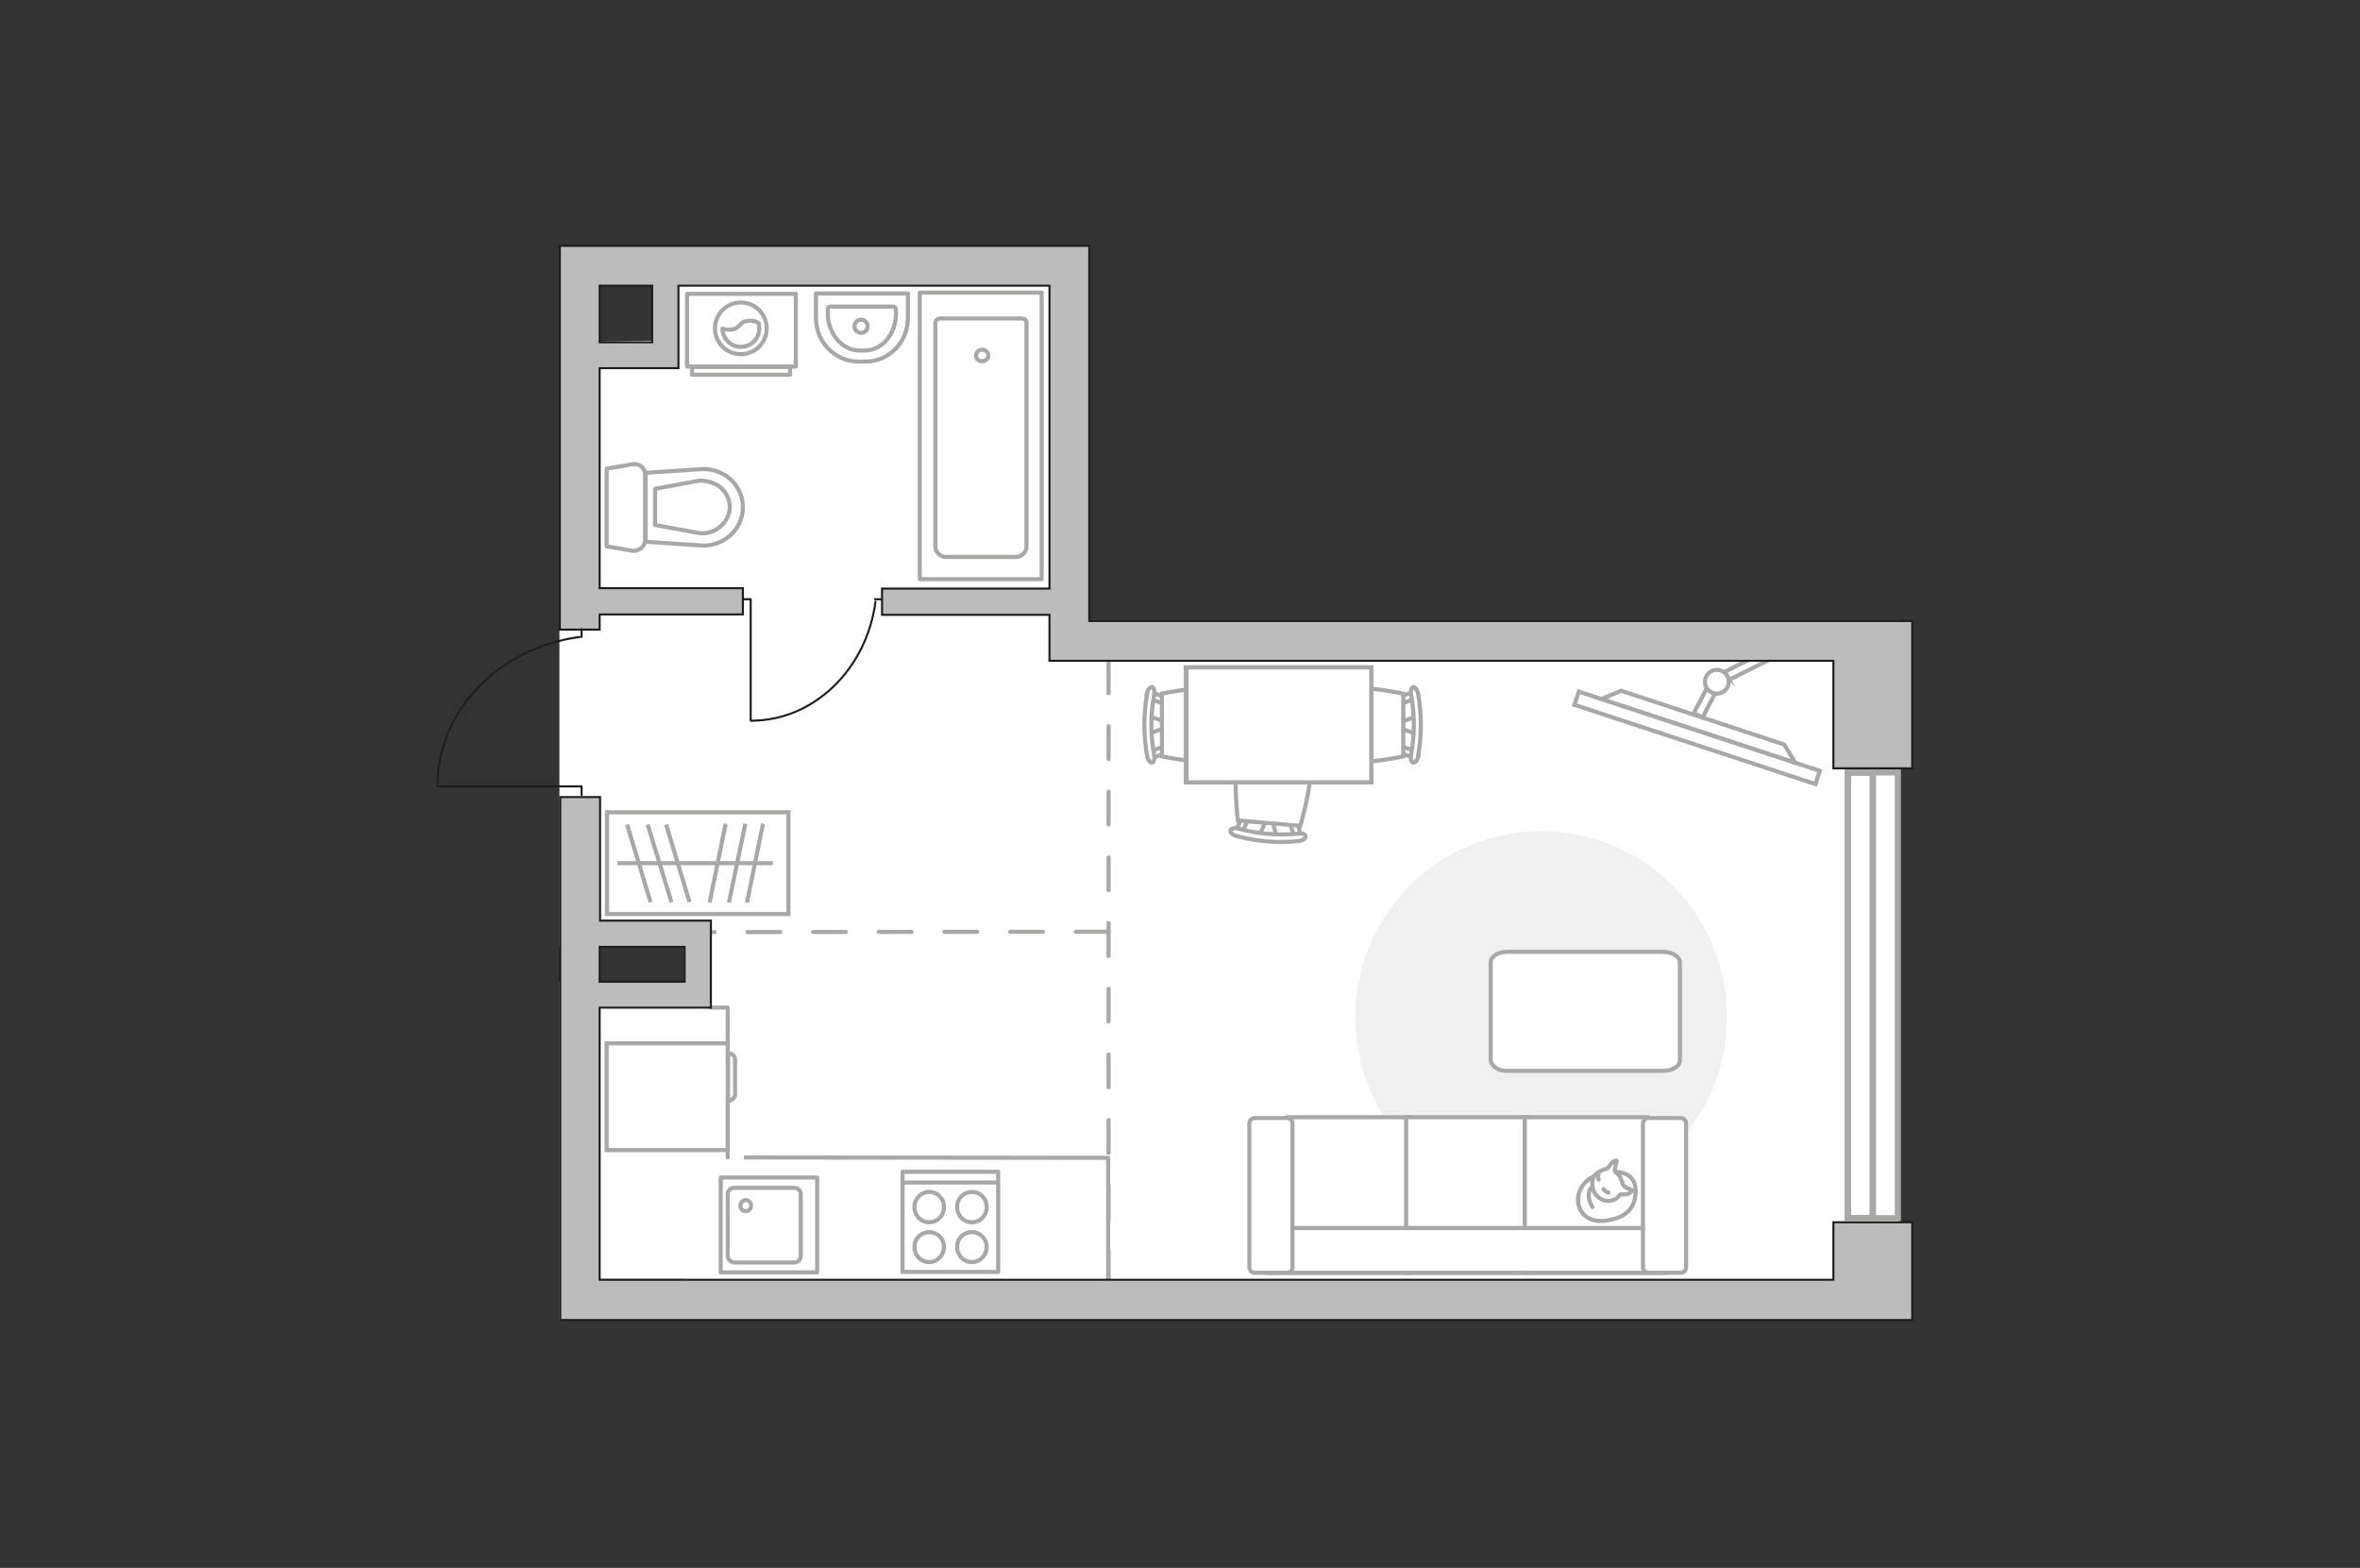
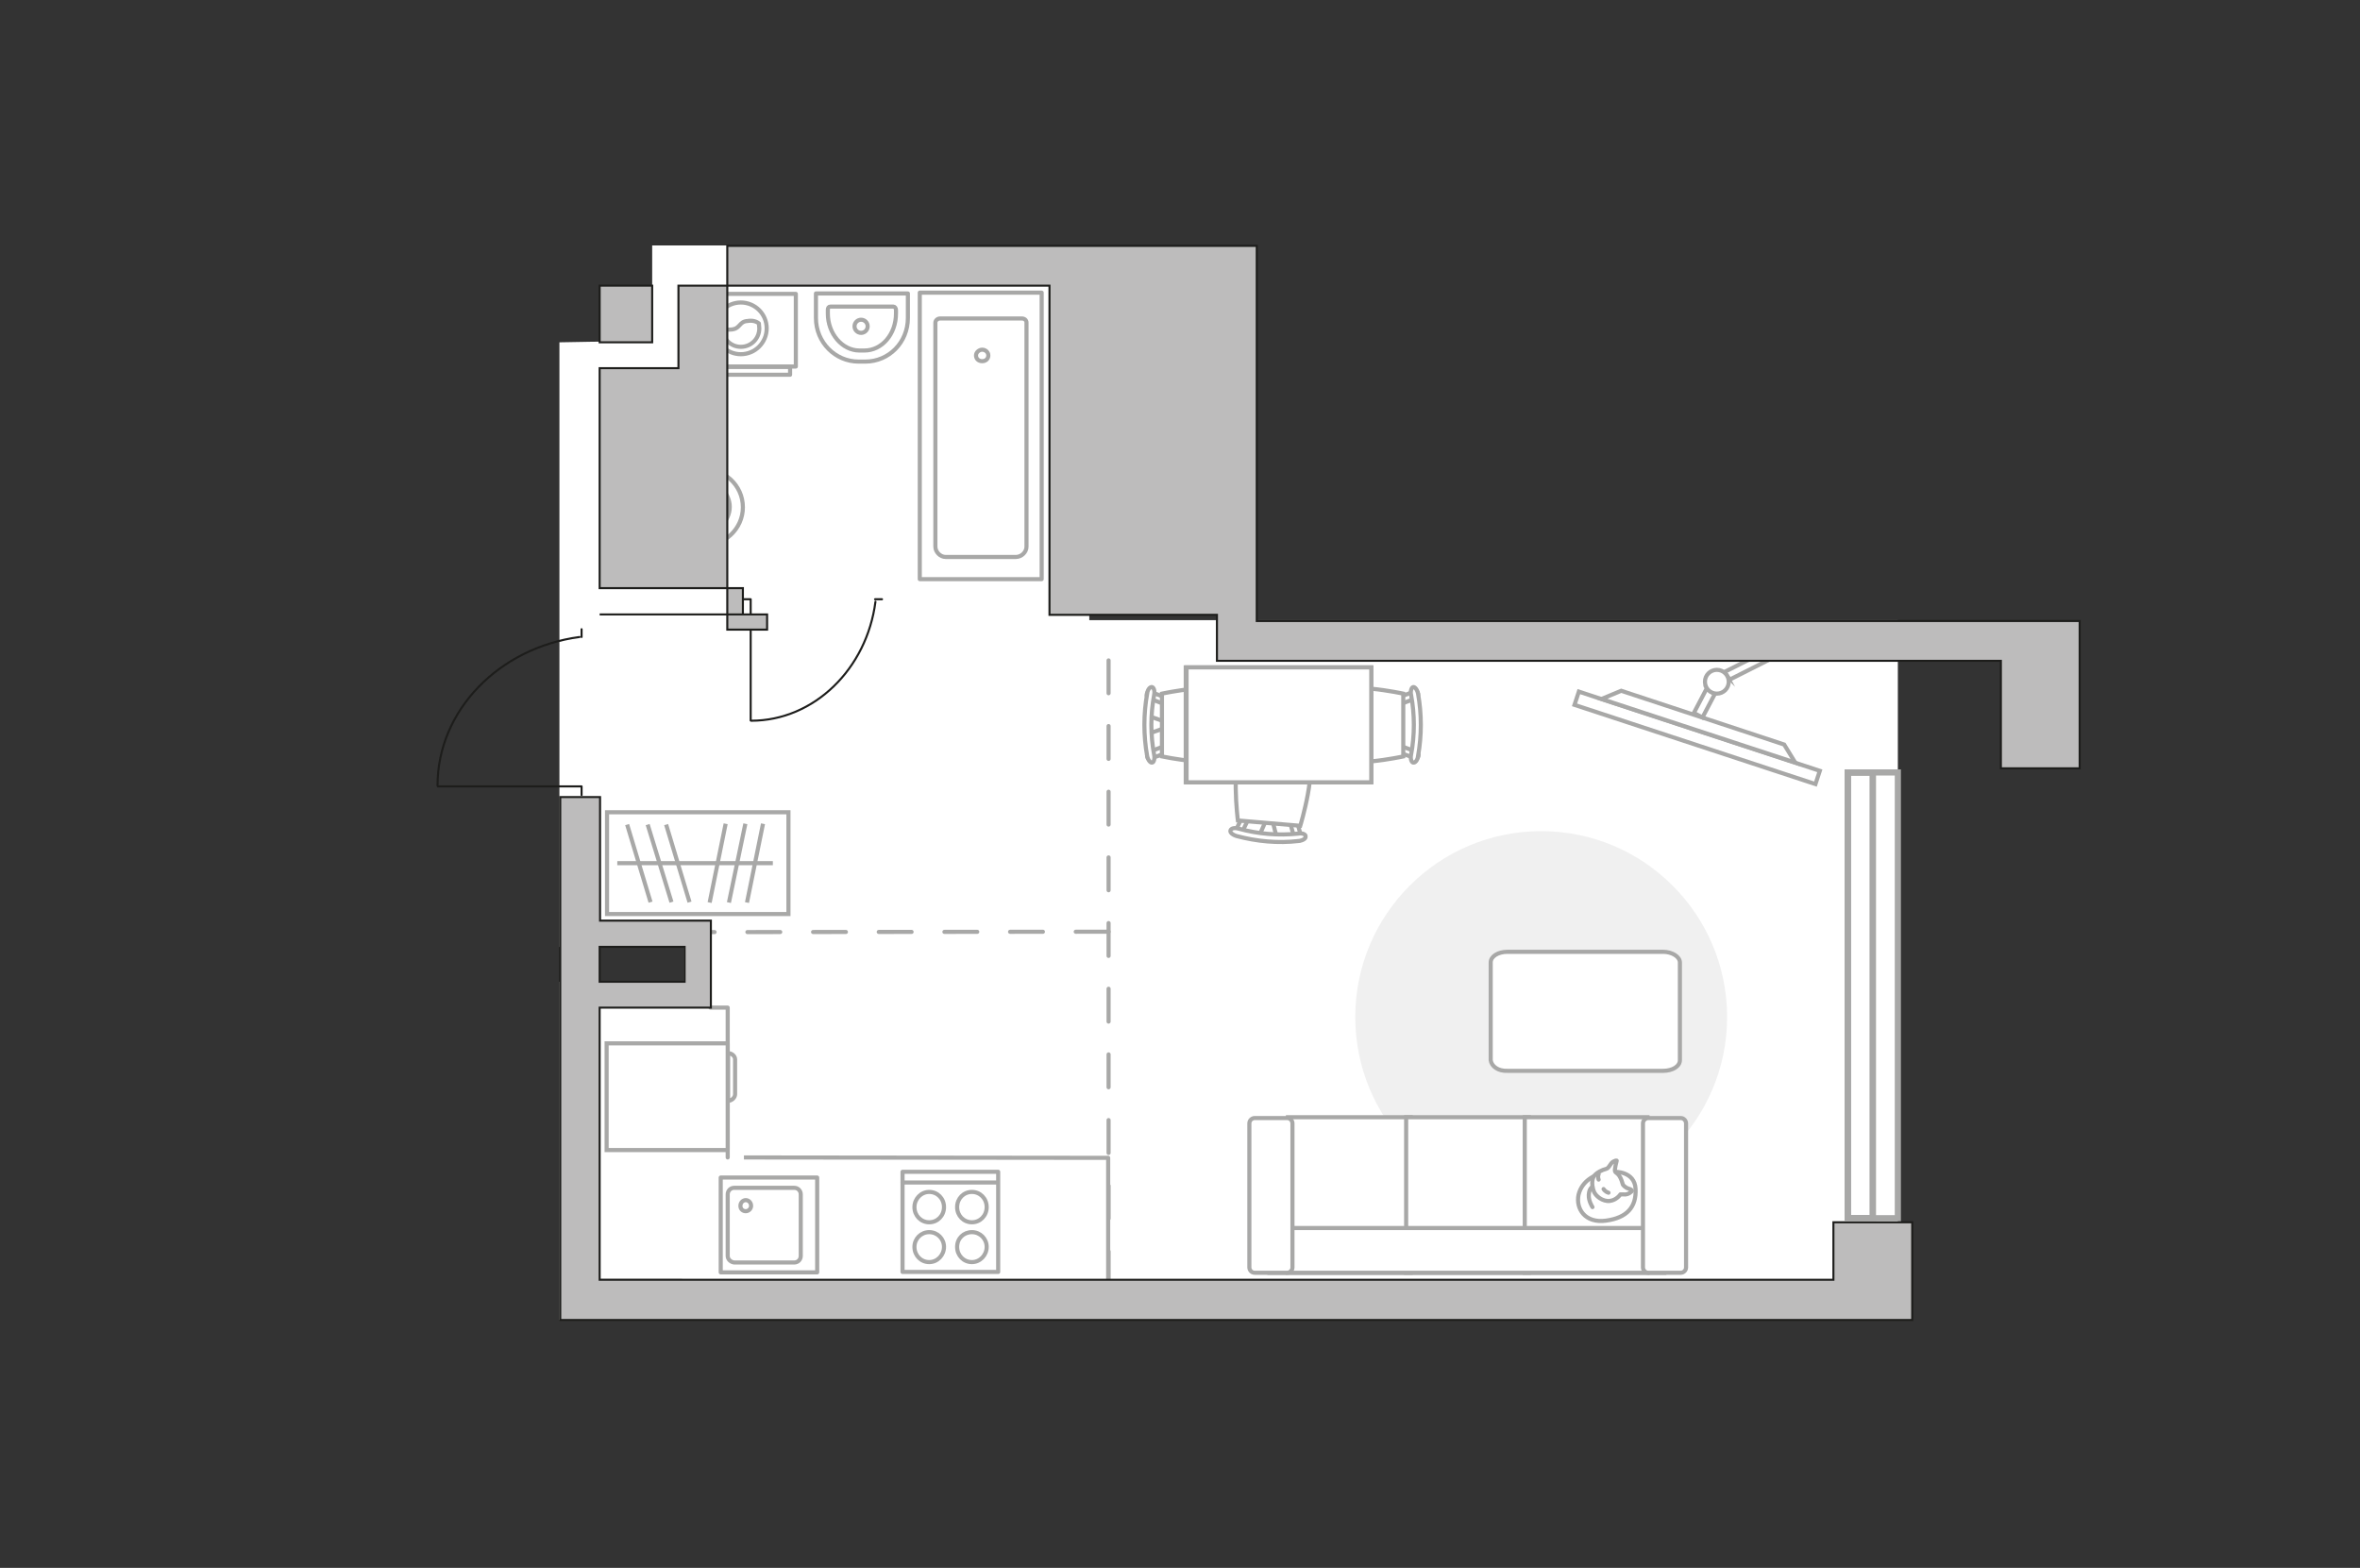
<svg xmlns="http://www.w3.org/2000/svg" id="_Слой_1" data-name="Слой_1" version="1.1" viewBox="0 0 575 382">
  <rect x="0" y="0" width="575" height="382" fill="#333333" stroke="none" />
  <defs>
    <style>
      .st0, .st1, .st2, .st3, .st4, .st5, .st6 {
        stroke: #a8a8a7;
      }

      .st0, .st3, .st4, .st6, .st7, .st8 {
        fill: none;
      }

      .st0, .st3, .st5, .st6, .st7, .st8 {
        stroke-linecap: round;
      }

      .st0, .st3, .st5, .st7, .st8 {
        stroke-linejoin: round;
      }

      .st9 {
        fill: #bdbcbc;
      }

      .st9, .st1, .st4, .st6 {
        stroke-miterlimit: 10;
      }

      .st9, .st8 {
        stroke: #1d1d1b;
        stroke-width: .5px;
      }

      .st1, .st2, .st10, .st5 {
        fill: #fff;
      }

      .st2 {
        stroke-miterlimit: 10;
        stroke-width: 1px;
      }

      .st3 {
        stroke-dasharray: 8;
      }

      .st11 {
        fill: #f0f0f0;
      }

      .st6 {
        stroke-width: 1.5px;
      }

      .st7 {
        stroke: #8c8c8c;
      }
    </style>
  </defs>
  <g id="bg">
    <polygon class="st10" points="158.9 83 158.9 59.8 265.4 59.8 265.4 151.1 462.4 151.1 462.4 321.6 136.3 321.6 136.3 239.2 166.6 239.2 166.6 230.7 136.3 230.7 136.3 83.4 158.9 83" />
  </g>
  <g id="furniture">
    <g>
      <g>
        <path class="st0" d="M193.9,71.6h-26.5v17.7h26.5v-17.7Z" />
        <rect class="st0" x="168.6" y="89.4" width="23.9" height="1.9" />
      </g>
      <g>
        <circle class="st0" cx="180.5" cy="80" r="6.3" />
        <path class="st0" d="M184.9,78.8c0,.4.1.8.1,1.2,0,2.5-2,4.5-4.5,4.5s-4.4-2-4.5-4.4c.4,0,1,.3,1.8.2,2.7,0,2.1-2,4.4-2.1,1.1-.2,2.1.1,2.7.6Z" />
      </g>
    </g>
    <path id="Vector_148" class="st0" d="M173.1,245.5h4.2v36.5c-.1,0,92.7.1,92.7.1v30.6" />
    <g>
      <path id="Vector_8" class="st1" d="M177.1,254.2h-29.3v26h29.3c.1,0,.2-.1.2-.2v-25.6c0,0-.1-.2-.2-.2Z" />
      <path id="Vector_9" class="st1" d="M179.1,266.6v-8.5c0-.8-.8-1.5-1.7-1.5v11.6c.9,0,1.7-.8,1.7-1.6Z" />
    </g>
    <path id="Vector_51" class="st11" d="M375.5,293.1c-25,0-45.3-20.3-45.3-45.3s20.3-45.3,45.3-45.3,45.3,20.3,45.3,45.3-20.4,45.3-45.3,45.3Z" />
    <path id="Vector_84" class="st5" d="M363.2,258.3v-23.8c0-1.5,1.8-2.6,4.1-2.6h37.9c2.2,0,4.1,1.2,4.1,2.6v23.8c0,1.5-1.8,2.6-4.1,2.6h-37.9c-2.3.1-3.9-1.1-4.1-2.6Z" />
    <g>
      <path id="Vector_54" class="st1" d="M313.8,272.2h29.9v37.9h-29.9v-37.9Z" />
      <path id="Vector_55" class="st1" d="M342.6,272.2h29.9v37.9h-29.9v-37.9Z" />
      <path id="Vector_56" class="st1" d="M371.5,272.2h29.9v37.9h-29.9v-37.9Z" />
      <path id="Vector_57" class="st1" d="M405.5,299.2v10.9h-96.1l2.8-10.9h93.3Z" />
      <path id="Vector_58" class="st1" d="M313.6,310.1h-7.9c-.8,0-1.3-.7-1.3-1.3v-35.1c0-.8.7-1.3,1.3-1.3h7.9c.8,0,1.3.7,1.3,1.3v35.1c0,.7-.6,1.3-1.3,1.3Z" />
      <path id="Vector_59" class="st1" d="M409.5,310.1h-7.9c-.8,0-1.3-.7-1.3-1.3v-35.1c0-.8.7-1.3,1.3-1.3h7.9c.8,0,1.3.7,1.3,1.3v35.1c0,.7-.6,1.3-1.3,1.3Z" />
      <g>
        <path class="st5" d="M384.6,291.1c-.7,3.4,1.6,7,6.7,6.3s7.4-3.3,7.2-7.7-5.1-4.2-5.1-4.2c-4.8,0-8,2.3-8.8,5.6Z" />
        <path class="st5" d="M393.5,285.4c-.2-.4.4-2.6.4-2.6,0,0,0-.2-.8.2-.8.4-1,1.6-1.8,1.8-.9.2-2.3.9-2.9,1.7-.7,1-.5,2.6-.1,3.7.4,1.2,2.2,2.6,3.9,2.4s2.6-1.6,2.6-1.6h.7c1.3.2,2.1-.8,2.1-.8,0,0,.2-.3-.8-.6s-1.4-1-1.4-1c-.8-3-1.8-2.7-1.9-3.2Z" />
        <path class="st5" d="M391.9,290.6c-.9-.3-1.2-.9-1.2-.9" />
        <path class="st5" d="M389.5,286.1c-.3.6,0,1.3,0,1.3" />
        <path class="st0" d="M388,294.1s-1-1.5-.9-3c.1-1.7.9-1.9.9-1.9" />
      </g>
    </g>
    <g>
      <polyline class="st8" points="181 146 182.9 146 182.9 175.5" />
      <line class="st8" x1="213.2" y1="146" x2="214.9" y2="146" />
      <path class="st8" d="M183,175.6c15.4,0,28.2-12.7,30.3-29" />
    </g>
    <g>
      <rect class="st2" x="411.6" y="148.7" width="3.4" height="61.8" transform="translate(113.8 516.3) rotate(-71.8)" />
      <polygon class="st1" points="395 168.3 434.7 181.4 437.4 185.8 390.2 170.3 395 168.3" />
      <g>
        <path class="st1" d="M420.9,164.8c-.2-.4-.5-.8-.9-1l10.9-5.5,1,2-10.7,5.4c0-.3,0-.6-.3-.9Z" />
        <path class="st1" d="M415.9,167.6c.5.7,1.2,1.2,2,1.3l-3.1,5.9-2.1-1.1,3.2-6.1Z" />
      </g>
      <circle class="st1" cx="418.3" cy="166.1" r="2.9" />
    </g>
    <g>
      <g id="Group_2">
        <g id="Group_3">
-           <path id="Vector_10" class="st1" d="M345,174.6l-4.3,1.5v1.2l4.3,1.5v-4.2Z" />
-         </g>
+           </g>
        <g id="Group_4">
          <path id="Vector_11" class="st1" d="M340.9,182.7c0,.4.2.7.5.8l3.5,1.3c.3.1.6-.1.7-.6s-.1-.9-.4-1l-3.5-1.3c-.3-.1-.6.1-.7.6-.1,0-.1.1-.1.2Z" />
        </g>
        <g id="Group_5">
          <path id="Vector_12" class="st1" d="M340.9,170.6v.2c.1.5.4.7.7.6l3.5-1.3c.3-.1.5-.6.4-1.1s-.4-.7-.7-.6l-3.5,1.3c-.2.1-.4.5-.4.9Z" />
        </g>
        <path id="Vector_13" class="st1" d="M324,169c-2.7,2.7-2.7,12.6,0,15.3,3.2,3.2,17.9,0,17.9,0v-15.3s-14.7-3.2-17.9,0Z" />
        <path id="Vector_14" class="st1" d="M343.8,169.3c.9,4.8.9,9.8,0,14.6-.2,1,.1,1.8.5,1.9.5.1,1.1-.6,1.2-1.6.9-5,.9-10.2,0-15.2-.2-1-.8-1.7-1.2-1.6-.4.1-.7,1-.5,1.9Z" />
      </g>
      <g id="Group_21" data-name="Group_2">
        <g id="Group_31" data-name="Group_3">
          <path id="Vector_101" data-name="Vector_10" class="st1" d="M280,178.7l4.3-1.5v-1.2l-4.3-1.5v4.2Z" />
        </g>
        <g id="Group_41" data-name="Group_4">
          <path id="Vector_111" data-name="Vector_11" class="st1" d="M284.1,170.6c0-.4-.2-.7-.5-.8l-3.5-1.3c-.3-.1-.6.1-.7.6s.1.9.4,1l3.5,1.3c.3.1.6-.1.7-.6q.1-.1.1-.2Z" />
        </g>
        <g id="Group_51" data-name="Group_5">
          <path id="Vector_121" data-name="Vector_12" class="st1" d="M284.1,182.7v-.2c-.1-.5-.4-.7-.7-.6l-3.5,1.3c-.3.1-.5.6-.4,1.1s.4.7.7.6l3.5-1.3c.2-.2.4-.5.4-.9Z" />
        </g>
        <path id="Vector_131" data-name="Vector_13" class="st1" d="M301,184.3c2.7-2.7,2.7-12.6,0-15.3-3.2-3.2-17.9,0-17.9,0v15.3s14.7,3.1,17.9,0Z" />
        <path id="Vector_141" data-name="Vector_14" class="st1" d="M281.2,183.9c-.9-4.8-.9-9.8,0-14.6.2-1-.1-1.8-.5-1.9-.5-.1-1.1.6-1.2,1.6-.9,5-.9,10.2,0,15.2.2,1,.8,1.7,1.2,1.6.4,0,.7-.9.5-1.9Z" />
      </g>
      <g id="Group_22" data-name="Group_2">
        <g id="Group_32" data-name="Group_3">
          <path id="Vector_102" data-name="Vector_10" class="st1" d="M311,203.8l-1.1-4.4h-1.2c0-.1-1.8,4-1.8,4l4.1.4Z" />
        </g>
        <g id="Group_42" data-name="Group_4">
          <path id="Vector_112" data-name="Vector_11" class="st1" d="M303.3,199c-.4,0-.7.2-.8.4l-1.6,3.3c-.2.3.1.6.5.8.5.1.9-.1,1-.3l1.6-3.3c.2-.3-.1-.6-.5-.8q-.1,0-.2,0Z" />
        </g>
        <g id="Group_52" data-name="Group_5">
          <path id="Vector_122" data-name="Vector_12" class="st1" d="M315.3,200h-.2c-.5,0-.8.3-.7.7l1,3.6c.1.4.6.6,1,.5.5,0,.8-.3.7-.7l-1-3.6c0-.2-.4-.4-.8-.5Z" />
        </g>
        <path id="Vector_132" data-name="Vector_13" class="st1" d="M318.3,183.4c-2.5-2.9-12.3-3.7-15.2-1.3-3.4,2.9-1.5,17.8-1.5,17.8l15.2,1.3s4.4-14.4,1.5-17.8Z" />
        <path id="Vector_142" data-name="Vector_14" class="st1" d="M316.3,203.1c-4.8.5-9.8.1-14.5-1.2-1-.3-1.8-.1-2,.4s.5,1.1,1.5,1.4c4.9,1.3,10.1,1.8,15.1,1.2,1-.1,1.8-.6,1.7-1.1.1-.5-.8-.9-1.8-.7Z" />
      </g>
      <g>
        <path id="Vector_35" class="st1" d="M288.9,162.6v28h45.2v-28h-45.2Z" />
        <path class="st1" d="M289.1,190.6v-28h45v28h-45Z" />
      </g>
    </g>
  </g>
  <g id="plan">
    <line class="st3" x1="270.1" y1="160.9" x2="270.1" y2="311.6" />
    <path class="st3" d="M270.1,225.8" />
    <line class="st3" x1="270.1" y1="227" x2="173.1" y2="227.1" />
    <g>
      <rect class="st0" x="224.1" y="71.3" width="29.7" height="69.8" />
      <path class="st0" d="M239.3,85.2c.8,0,1.5.6,1.5,1.4s-.6,1.4-1.5,1.4-1.5-.6-1.5-1.4c0-.8.8-1.4,1.5-1.4Z" />
      <path class="st0" d="M250.1,133.2v-54.6c0-.6-.5-1-1.1-1h-20c-.6,0-1.1.5-1.1,1v54.6c0,1.3,1.2,2.5,2.5,2.5h17.1c1.4,0,2.6-1.2,2.6-2.5Z" />
    </g>
    <g>
      <path id="Vector_134" class="st0" d="M209.2,88.1h1.6c5.8,0,10.4-4.7,10.4-10.6v-6h-22.4v6c0,5.9,4.7,10.6,10.4,10.6Z" />
      <path id="Vector_133" class="st0" d="M209.4,85.4h1.2c4.3,0,7.7-4,7.7-9v-.9c0-.4-.3-.8-.6-.8h-15.4c-.4,0-.6.3-.6.8v.9c0,4.9,3.5,9,7.7,9Z" />
      <circle class="st0" cx="209.8" cy="79.5" r="1.6" />
    </g>
    <g>
      <path id="wc" class="st0" d="M170.4,130" />
      <g id="Group_26">
        <path id="Vector_130" class="st0" d="M157.2,131.5v-15.9c0-1.6-1.5-2.8-3.1-2.5l-6.3,1.1v18.9l6.3,1.1c1.7.1,3.1-1.1,3.1-2.7Z" />
        <path id="Vector_131" class="st0" d="M181,123.6c0-5.4-4.6-9.6-10.1-9.3l-13.6.9v16.8l13.6.9c5.5.3,10.1-4,10.1-9.3Z" />
        <path id="Vector_132" class="st0" d="M159.6,119.1l10.8-2c1.9,0,3.8.5,5.2,1.7s2.2,3,2.2,4.7-.8,3.5-2.2,4.7c-1.4,1.3-3.3,1.9-5.2,1.7l-10.8-2v-8.8Z" />
      </g>
    </g>
    <g>
      <g id="Group_27">
        <path id="Vector_140" class="st0" d="M199.1,286.9v23.1h-23.5v-23.1h23.5Z" />
      </g>
      <path id="Vector_141" class="st0" d="M177.3,306v-15c0-.9.7-1.6,1.6-1.6h14.6c.9,0,1.6.7,1.6,1.6v15c0,.9-.7,1.6-1.6,1.6h-14.6c-.9-.1-1.6-.8-1.6-1.6Z" />
      <path id="Vector_139" class="st0" d="M183,293.8c0-.8-.6-1.4-1.3-1.4s-1.3.6-1.3,1.4.6,1.3,1.3,1.3c.7,0,1.3-.6,1.3-1.3Z" />
    </g>
    <g>
      <path id="Vector_142" class="st0" d="M243.2,309.9h-23.3v-24.4h23.3v24.4Z" />
      <g id="Group_28">
        <g id="Group_29">
          <path id="Vector_143" class="st0" d="M226.4,300.2c2,0,3.6,1.6,3.6,3.6s-1.6,3.7-3.6,3.7-3.6-1.6-3.6-3.7c0-2,1.6-3.6,3.6-3.6Z" />
          <path id="Vector_144" class="st0" d="M226.4,290.4c2,0,3.6,1.6,3.6,3.7s-1.6,3.7-3.6,3.7-3.6-1.6-3.6-3.7c0-2,1.6-3.7,3.6-3.7Z" />
        </g>
        <g id="Group_30">
          <path id="Vector_145" class="st0" d="M236.8,300.2c2,0,3.6,1.6,3.6,3.6s-1.6,3.7-3.6,3.7-3.6-1.6-3.6-3.7,1.6-3.6,3.6-3.6Z" />
          <path id="Vector_146" class="st0" d="M236.8,290.4c2,0,3.6,1.6,3.6,3.7s-1.6,3.7-3.6,3.7-3.6-1.6-3.6-3.7,1.6-3.7,3.6-3.7Z" />
        </g>
      </g>
      <path id="Vector_147" class="st0" d="M219.9,288.1h23" />
    </g>
    <g>
      <rect class="st1" x="147.9" y="197.9" width="44.2" height="24.8" />
      <line class="st4" x1="181.6" y1="200.7" x2="177.6" y2="219.9" />
      <line class="st4" x1="176.8" y1="200.7" x2="172.9" y2="219.9" />
      <line class="st4" x1="185.9" y1="200.7" x2="182" y2="219.9" />
      <line class="st4" x1="162.3" y1="200.9" x2="168" y2="219.8" />
      <line class="st4" x1="152.8" y1="200.9" x2="158.5" y2="219.8" />
      <line class="st4" x1="157.8" y1="200.9" x2="163.6" y2="219.8" />
      <line class="st4" x1="188.3" y1="210.3" x2="150.4" y2="210.3" />
    </g>
    <g>
      <path class="st9" d="M446.7,321.6h19.2v-23.8h-19.2v14H146.1v-66.3h27.1v-21.2h-27v-30.1h-9.7v127.4h310.2ZM166.8,230.7v8.5h-20.7v-8.5h20.7Z" />
-       <path class="st9" d="M146.1,149.7h34.9v-6.4h-34.9v-53.6h19.2v-20.1h90.4v73.8h-40.8v6.4h40.8v11.2h191v26.2h19.2v-35.9h-200.5v-86.5h0v-4.9h-129v93.5h9.7v-3.7ZM158.9,69.6v13.8h-12.8v-13.8h12.8Z" />
+       <path class="st9" d="M146.1,149.7h34.9v-6.4h-34.9v-53.6h19.2v-20.1h90.4v73.8v6.4h40.8v11.2h191v26.2h19.2v-35.9h-200.5v-86.5h0v-4.9h-129v93.5h9.7v-3.7ZM158.9,69.6v13.8h-12.8v-13.8h12.8Z" />
    </g>
    <g>
      <polyline class="st8" points="141.7 193.7 141.7 191.6 106.7 191.6" />
      <line class="st8" x1="141.7" y1="155.2" x2="141.7" y2="153.3" />
      <path class="st8" d="M106.6,191.4c0-18.4,15.1-33.6,34.6-36.2" />
    </g>
  </g>
  <g id="windows">
    <g>
      <rect class="st6" x="450.2" y="188.2" width="6.1" height="108.6" />
      <g>
        <rect class="st6" x="450.2" y="188.2" width="6.1" height="108.6" />
        <rect class="st6" x="450.2" y="188.2" width="12.2" height="108.6" />
      </g>
    </g>
  </g>
  <g id="points">
    <path id="r1" class="st7" d="M341.3,239.2" />
    <path id="k1" class="st7" d="M219.2,254.2" />
    <path id="s1" class="st7" d="M201.7,117.1" />
    <path id="h1" class="st7" d="M227.9,188.2" />
    <path id="g1" class="st7" d="M169.6,203.6" />
  </g>
</svg>